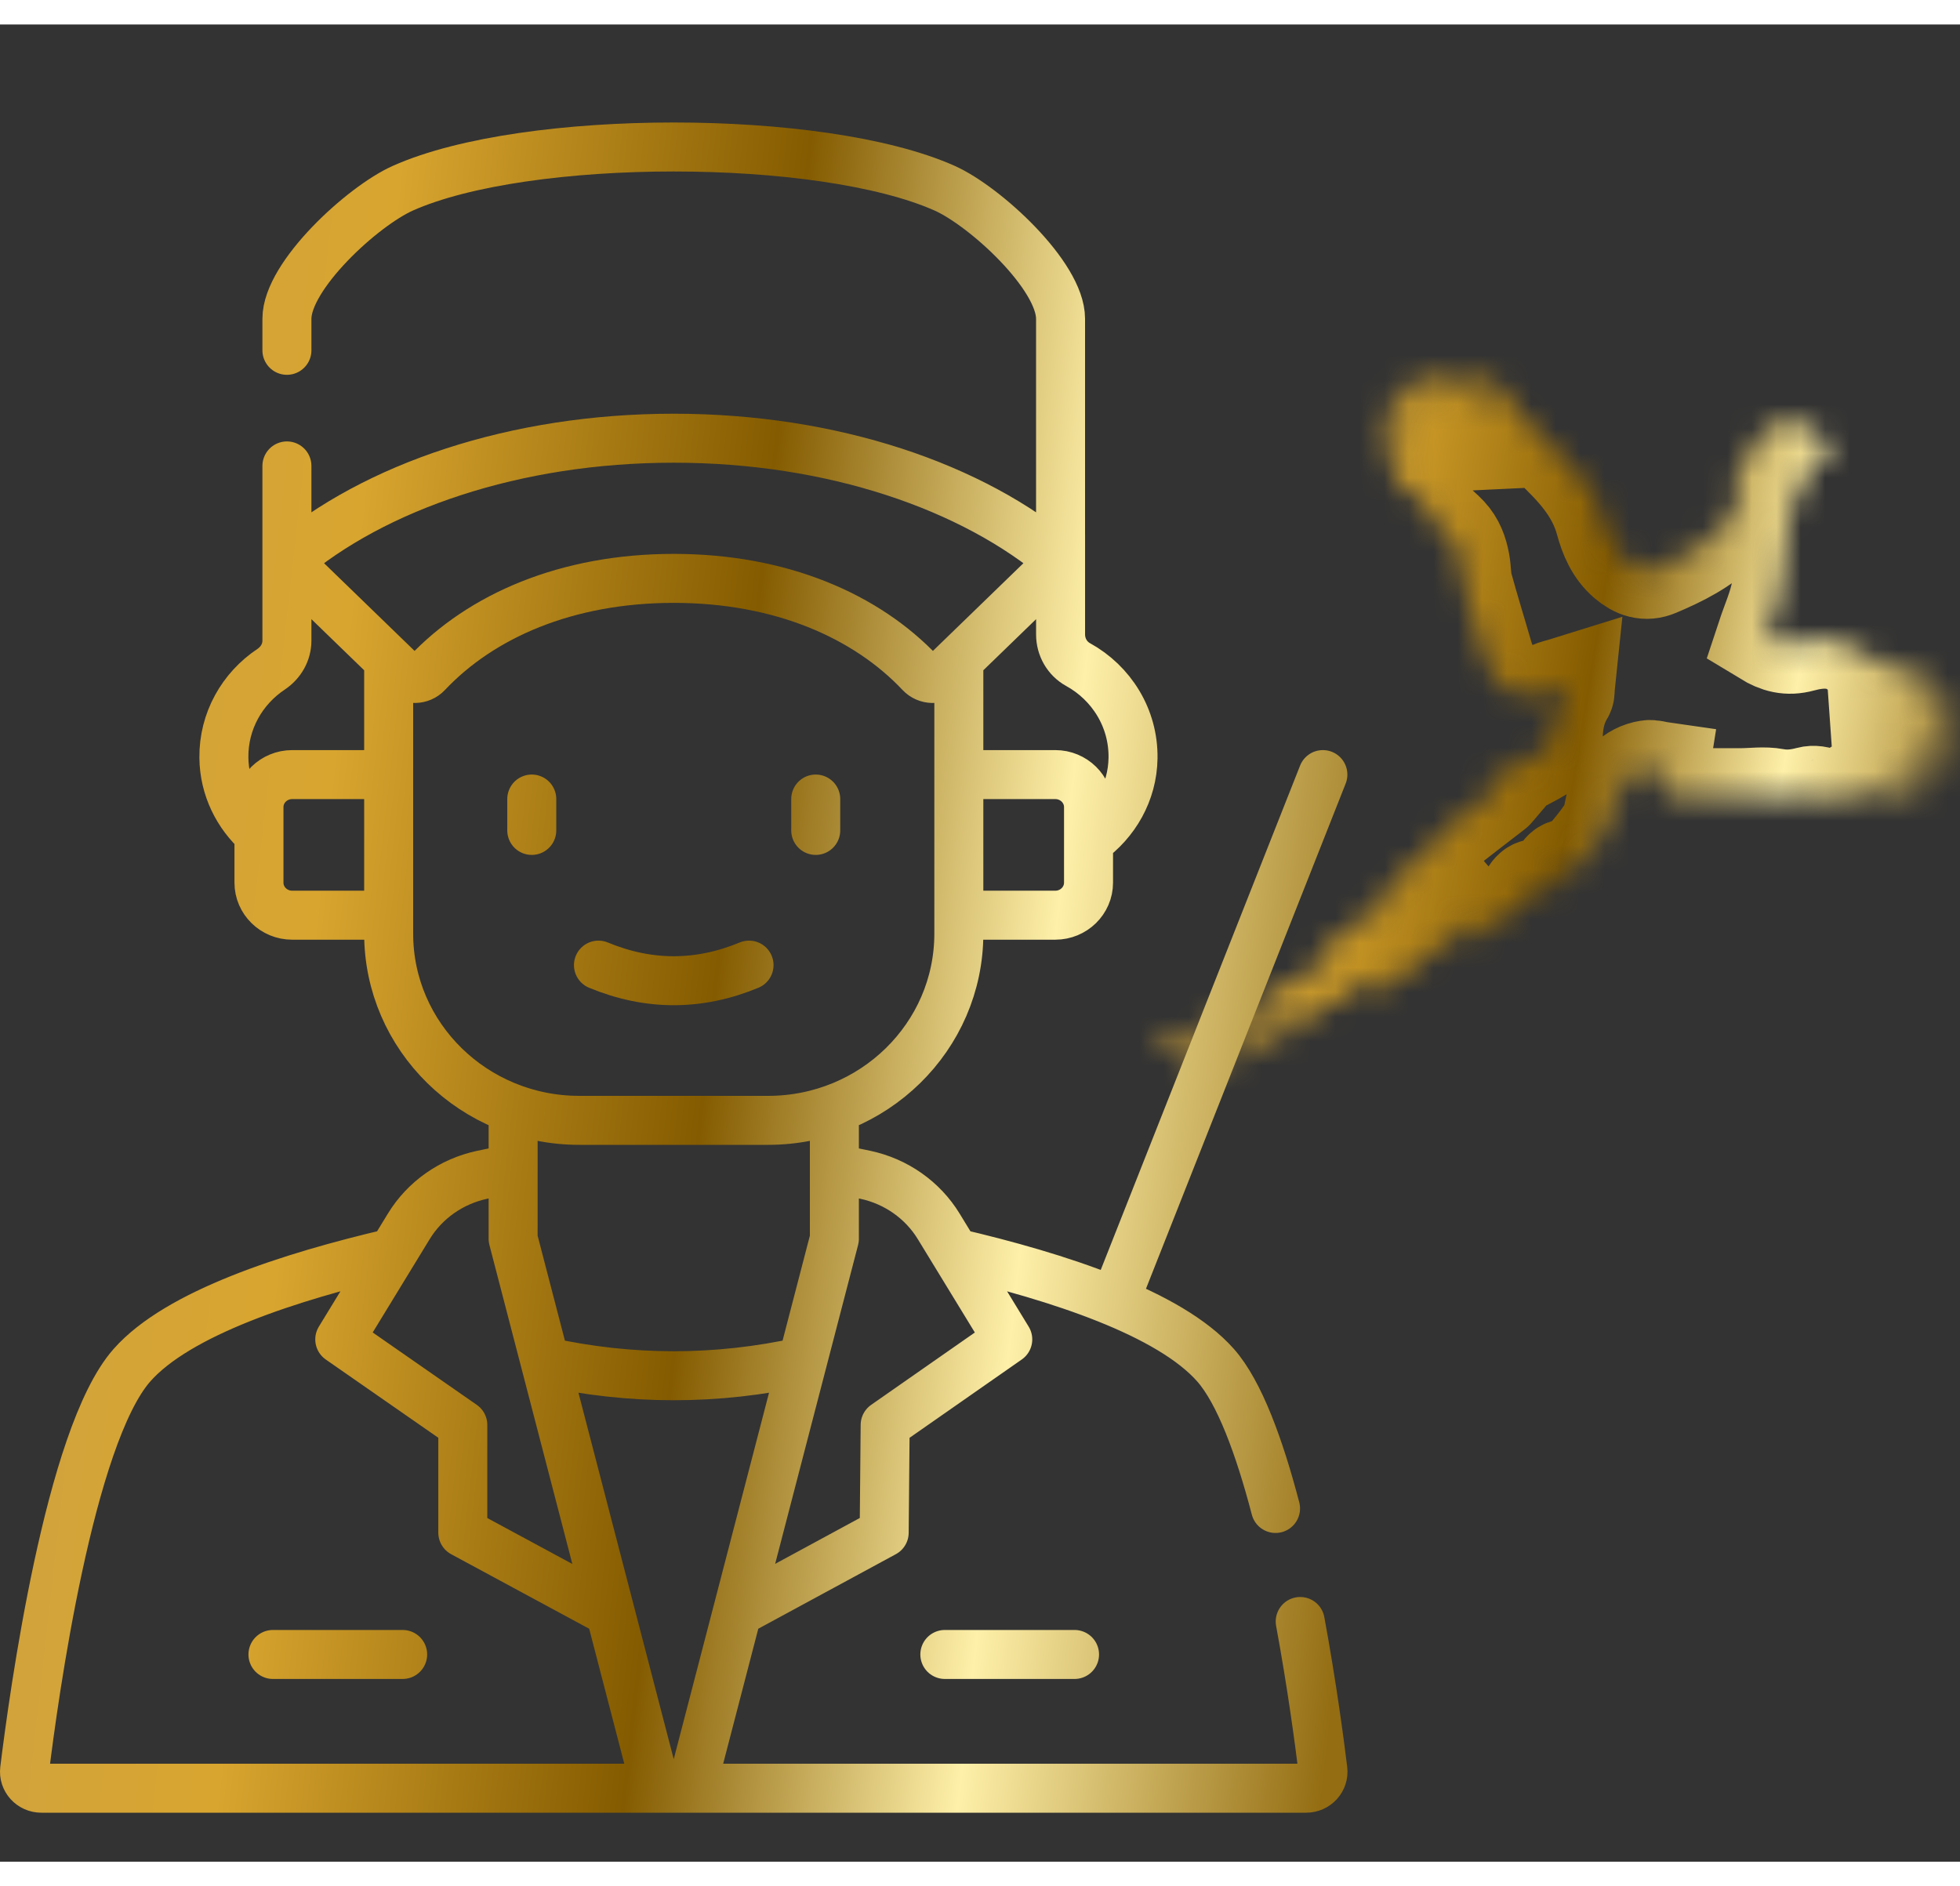
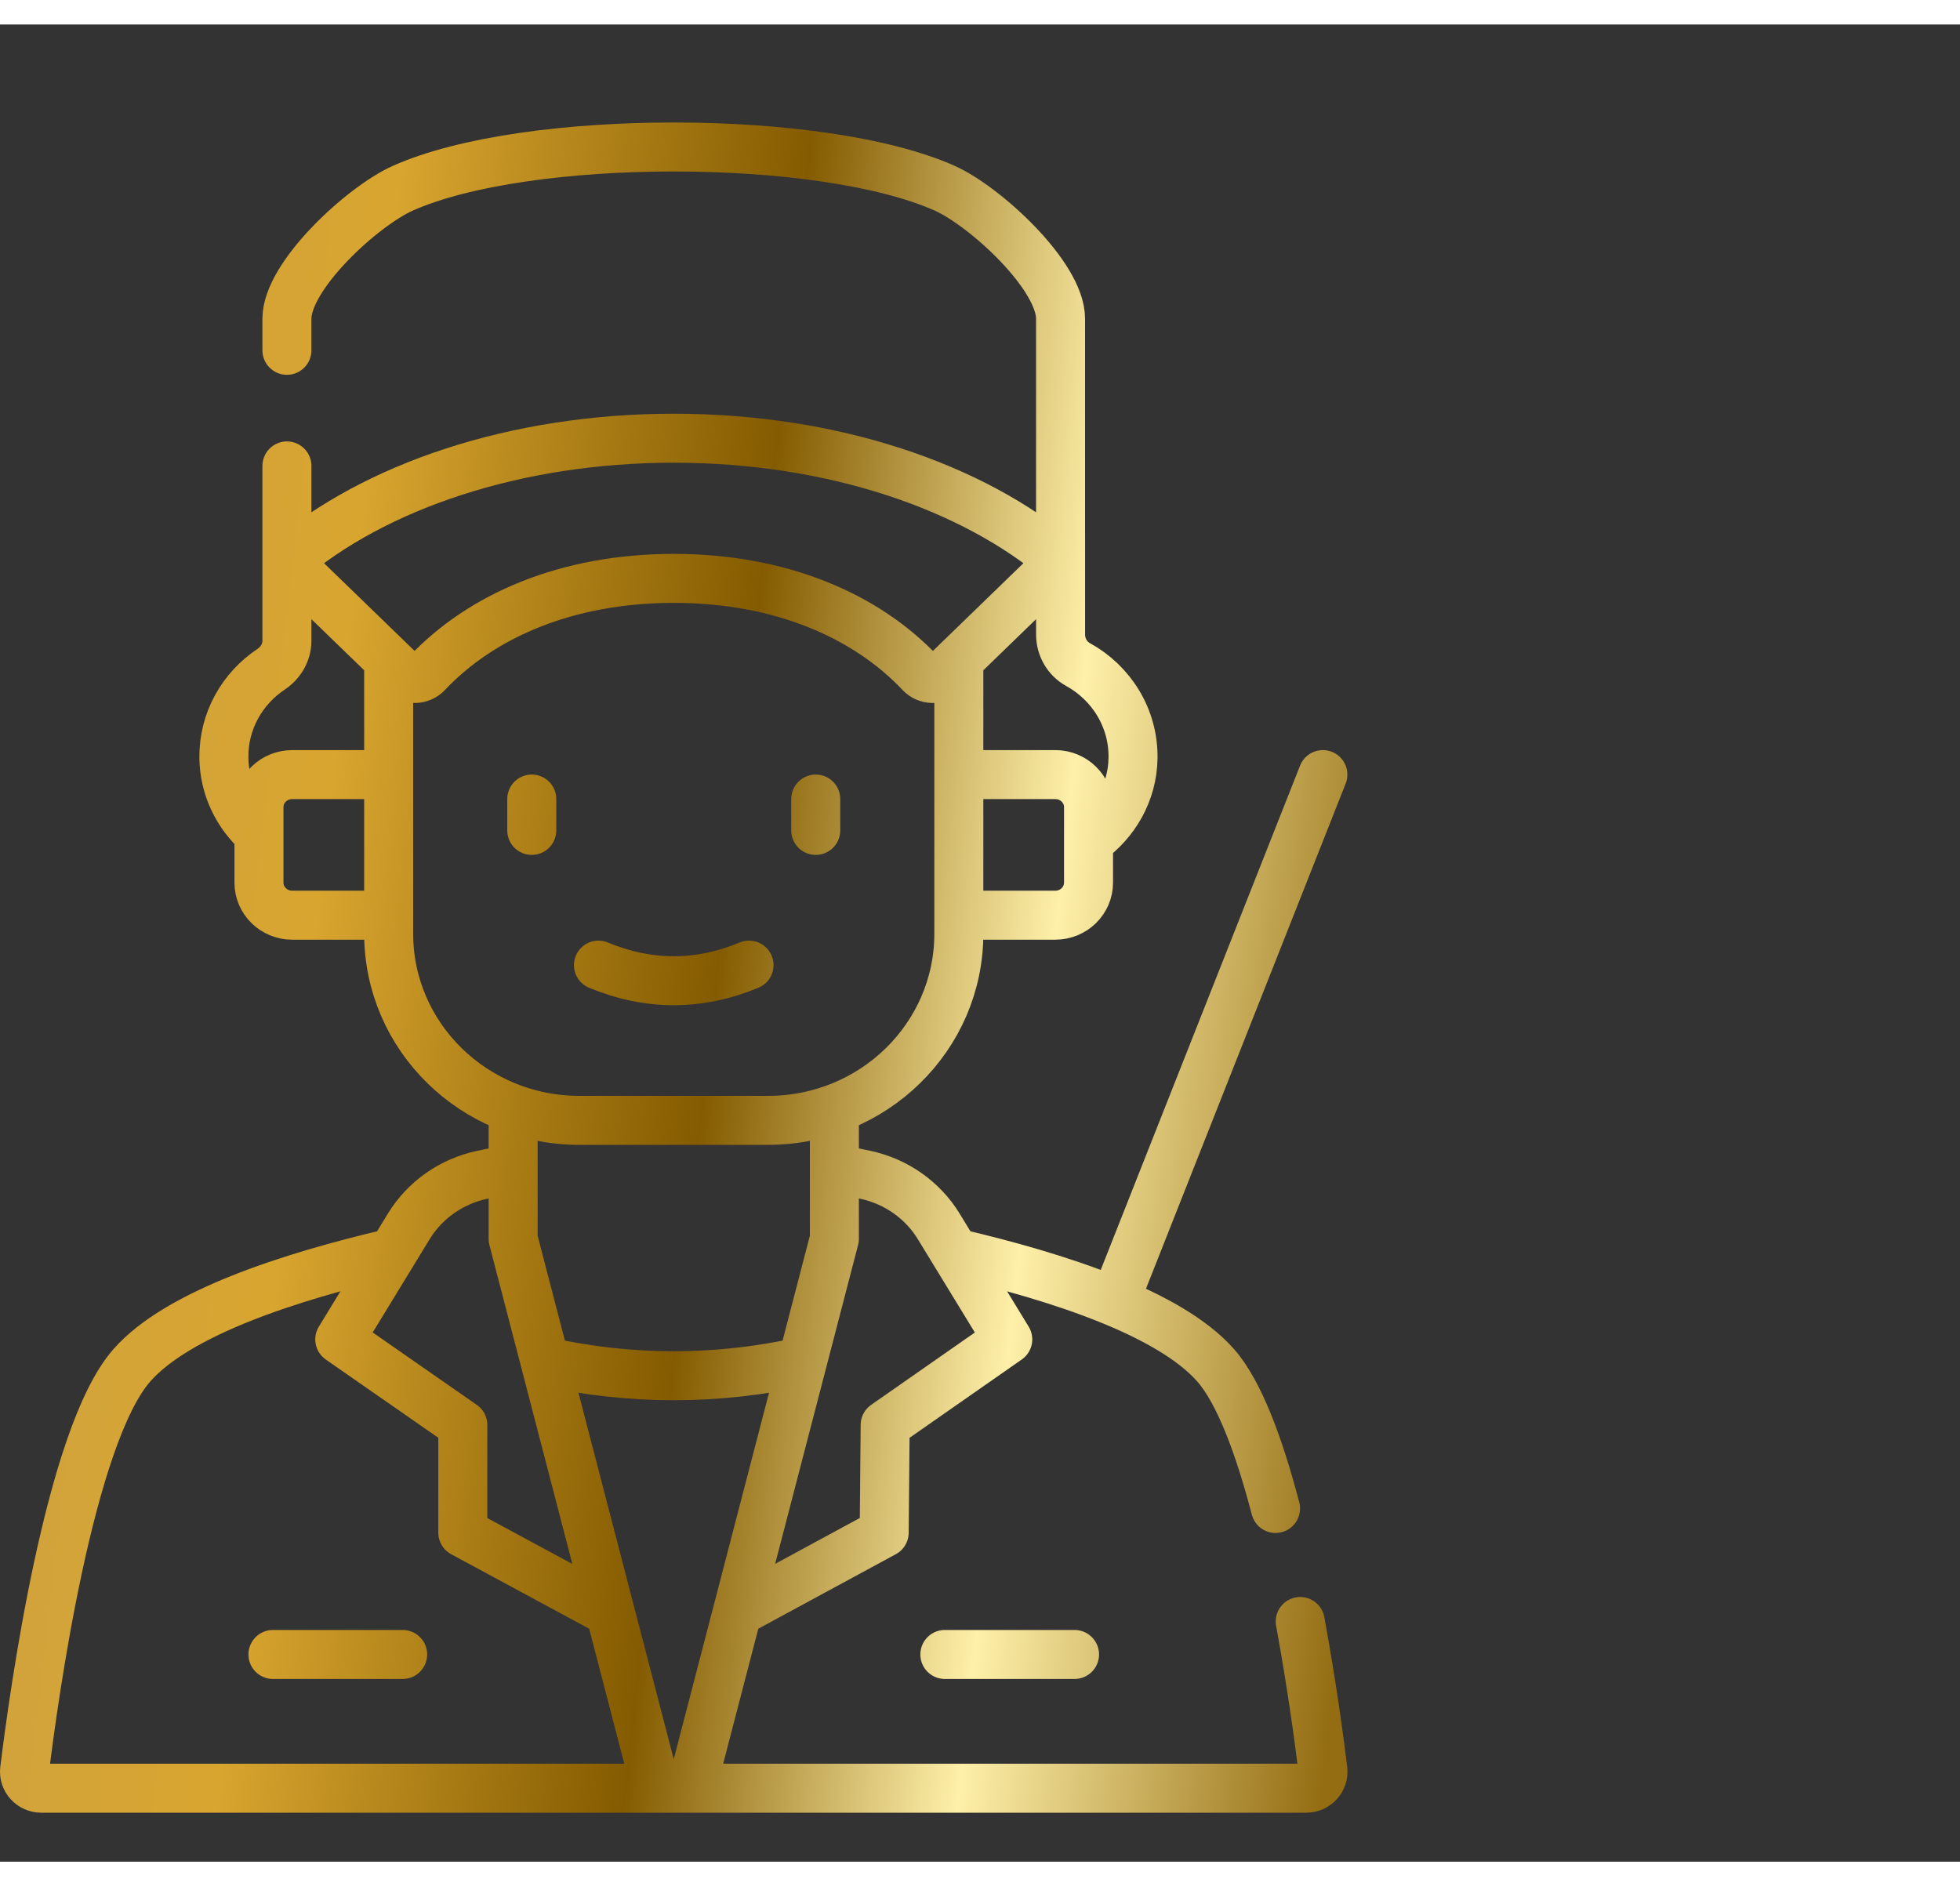
<svg xmlns="http://www.w3.org/2000/svg" width="80" height="77" viewBox="0 -4 80 75" fill="none">
  <rect x="0" y="-4" width="80" height="75" fill="#333333" stroke="none" />
  <mask id="path-1-inside-1_16_45" fill="white">
-     <path d="M53.318 35.755C53.223 35.764 53.098 35.735 53.039 35.789C52.587 36.197 52.026 36.283 51.482 36.458C50.662 36.72 49.875 37.095 49.073 37.423C48.426 37.687 47.797 38.029 47 37.945C47.067 37.821 47.093 37.69 47.159 37.661C47.587 37.474 48.024 37.308 48.457 37.135C49.218 36.83 49.998 36.568 50.736 36.211C51.646 35.77 52.525 35.257 53.41 34.76C53.726 34.583 54.018 34.36 54.326 34.164C54.456 34.082 54.597 34.018 54.704 33.865C54.399 33.975 54.094 34.085 53.694 34.229C53.947 33.638 54.307 33.429 54.718 33.244C55.304 32.979 55.862 32.649 56.519 32.3C55.989 32.181 55.998 32.194 55.709 32.44C55.61 32.524 55.45 32.527 55.318 32.567C55.294 32.515 55.269 32.462 55.245 32.411C55.921 31.959 56.596 31.509 57.287 31.048C57.2 30.998 57.099 30.94 56.905 30.828C57.193 30.613 57.428 30.425 57.674 30.254C57.854 30.13 58.062 30.047 58.23 29.909C58.315 29.84 58.332 29.685 58.394 29.578C58.503 29.391 58.589 29.164 58.745 29.038C59.488 28.434 60.252 27.86 61.008 27.273C61.038 27.249 61.059 27.212 61.104 27.159C60.988 27.079 60.876 27.003 60.705 26.886C61.195 26.631 61.662 26.393 62.124 26.144C62.472 25.957 62.834 25.785 63.15 25.547C63.294 25.438 63.412 25.189 63.419 24.999C63.442 24.393 63.565 23.834 63.877 23.322C63.915 23.262 63.898 23.165 63.916 22.992C63.669 23.069 63.454 23.11 63.259 23.199C61.817 23.864 60.919 22.933 60.568 21.708C60.3 20.777 60.01 19.852 59.755 18.916C59.672 18.61 59.686 18.277 59.628 17.962C59.549 17.539 59.413 17.155 59.106 16.826C58.745 16.44 58.246 16.156 58.142 15.545C58.133 15.49 58.025 15.455 57.968 15.407C57.817 15.278 57.671 15.142 57.517 15.017C57.39 14.914 57.263 14.799 57.119 14.731C56.885 14.62 56.76 14.476 56.86 14.196C57.046 14.116 57.231 14.036 57.434 13.949C57.165 13.62 56.397 14.01 56.453 13.192C56.742 13.178 57.015 13.165 57.329 13.15C57.005 12.974 56.729 12.844 56.474 12.679C56.388 12.623 56.292 12.463 56.31 12.379C56.329 12.296 56.503 12.182 56.584 12.2C56.852 12.26 57.108 12.373 57.368 12.466C57.515 12.519 57.66 12.573 57.84 12.565C57.431 12.224 56.862 12.094 56.654 11.54L56.716 11.404C57.052 11.477 57.388 11.55 57.725 11.623C57.739 11.61 57.754 11.597 57.769 11.584C57.614 11.485 57.447 11.399 57.306 11.281C57.145 11.148 57.006 10.984 56.898 10.764C57.809 10.65 58.521 11.177 59.361 11.414C59.079 11.15 58.798 10.884 58.512 10.624C58.446 10.563 58.33 10.544 58.293 10.474C58.231 10.357 58.216 10.214 58.181 10.082C58.296 10.054 58.437 9.969 58.52 10.012C58.892 10.202 59.255 10.414 59.604 10.646C60.119 10.99 60.62 11.358 61.126 11.717C61.151 11.688 61.176 11.659 61.201 11.63C61.084 11.465 60.979 11.289 60.847 11.139C60.61 10.868 60.35 10.619 60.112 10.349C60.046 10.274 60.025 10.157 59.983 10.059C60.094 10.068 60.231 10.036 60.312 10.093C60.86 10.483 61.375 10.896 61.764 11.493C62.204 12.168 62.799 12.702 63.378 13.256C64.265 14.105 65.129 14.997 65.481 16.298C65.64 16.883 65.88 17.468 66.375 17.893C66.771 18.233 67.174 18.37 67.641 18.171C68.599 17.764 69.549 17.299 70.287 16.534C70.777 16.026 71.101 15.345 70.85 14.537C70.816 14.427 70.843 14.255 70.906 14.16C71.244 13.656 71.567 13.134 71.961 12.683C72.617 11.935 73.599 12.024 74.195 12.825C74.26 12.911 74.391 12.939 74.473 13.015C74.583 13.119 74.674 13.244 74.774 13.36C74.675 13.446 74.588 13.56 74.475 13.615C74.038 13.825 73.829 14.236 73.623 14.651C73.543 14.814 73.523 15.042 73.403 15.143C73.018 15.471 73.053 15.932 72.998 16.362C72.882 17.281 72.835 18.213 72.665 19.119C72.545 19.762 72.268 20.37 72.062 20.994C72.549 21.29 72.973 21.405 73.53 21.255C74.278 21.052 75.069 21.006 75.778 21.538C76.472 22.059 77.29 22.281 78.105 22.466C78.69 22.599 79.094 22.987 79.51 23.379C79.613 23.476 79.717 23.571 79.811 23.78C79.716 23.762 79.614 23.762 79.528 23.724C79.141 23.549 78.758 23.363 78.374 23.181C78.344 23.233 78.314 23.285 78.284 23.337C78.629 23.673 78.958 24.031 79.323 24.337C79.723 24.671 79.821 25.147 80 25.59C79.969 25.625 79.937 25.659 79.906 25.693C79.492 25.346 79.078 25 78.663 24.653C78.648 24.668 78.631 24.681 78.616 24.696C78.92 25.242 79.226 25.788 79.53 26.334C79.485 26.385 79.441 26.437 79.396 26.488C79.281 26.422 79.147 26.379 79.057 26.287C78.718 25.941 78.392 25.58 78.062 25.226C78.016 25.258 77.97 25.291 77.925 25.325C78.001 25.483 78.066 25.647 78.153 25.798C78.458 26.329 78.682 26.881 78.672 27.506L78.545 27.583C78.231 27.075 77.915 26.567 77.601 26.059C77.442 26.686 78.062 27.157 77.794 27.9C77.454 27.551 77.183 27.274 76.876 26.959C76.89 27.157 76.9 27.31 76.911 27.464C76.483 27.815 76.491 26.992 76.122 27.157C76.112 27.321 76.099 27.494 76.078 27.799C75.871 27.624 75.727 27.501 75.547 27.348C75.521 27.364 75.427 27.401 75.362 27.468C75.075 27.762 74.729 27.767 74.387 27.543C74.244 27.45 74.013 27.423 73.847 27.468C73.385 27.59 72.944 27.644 72.458 27.553C72.006 27.468 71.525 27.542 71.058 27.543C70.304 27.545 69.551 27.545 68.797 27.545C68.719 27.545 68.641 27.54 68.564 27.538C67.924 27.52 67.641 27.166 67.753 26.459C67.593 26.436 67.429 26.375 67.276 26.398C66.599 26.499 66.095 27.024 65.919 27.753C65.829 28.128 65.791 28.551 65.596 28.855C65.224 29.433 64.754 29.94 64.324 30.476C64.311 30.491 64.27 30.498 64.251 30.489C63.745 30.26 63.678 30.695 63.496 31.01C63.398 31.18 63.188 31.277 63.032 31.405C62.687 31.108 62.518 31.282 62.357 31.595C62.196 31.912 62 32.211 61.798 32.501C61.725 32.605 61.59 32.662 61.483 32.74C61.452 32.718 61.419 32.696 61.387 32.673C61.443 32.425 61.499 32.178 61.579 31.821C61.275 32.169 61.044 32.454 60.79 32.715C60.564 32.948 60.325 33.175 60.064 33.359C59.973 33.423 59.796 33.354 59.66 33.346C59.7 33.232 59.721 33.103 59.785 33.007C59.876 32.869 59.999 32.754 60.108 32.629C60.083 32.6 60.058 32.571 60.032 32.542C59.487 33.018 58.955 33.512 58.394 33.965C57.739 34.494 57.063 34.992 56.386 35.488C56.313 35.542 56.173 35.496 56.064 35.496C56.049 35.461 56.035 35.427 56.019 35.392C56.211 35.176 56.402 34.959 56.594 34.742C56.581 34.72 56.569 34.698 56.557 34.676C56.254 34.842 55.933 34.98 55.652 35.181C53.581 36.658 51.311 37.734 49.05 38.824C48.828 38.93 48.566 38.943 48.323 39C48.296 38.944 48.268 38.888 48.24 38.833C48.369 38.714 48.48 38.554 48.628 38.483C49.354 38.134 50.11 37.85 50.818 37.466C51.688 36.993 52.522 36.444 53.371 35.928C53.352 35.87 53.334 35.812 53.315 35.754L53.318 35.755Z" />
-   </mask>
-   <path d="M53.318 35.755C53.223 35.764 53.098 35.735 53.039 35.789C52.587 36.197 52.026 36.283 51.482 36.458C50.662 36.72 49.875 37.095 49.073 37.423C48.426 37.687 47.797 38.029 47 37.945C47.067 37.821 47.093 37.69 47.159 37.661C47.587 37.474 48.024 37.308 48.457 37.135C49.218 36.83 49.998 36.568 50.736 36.211C51.646 35.77 52.525 35.257 53.41 34.76C53.726 34.583 54.018 34.36 54.326 34.164C54.456 34.082 54.597 34.018 54.704 33.865C54.399 33.975 54.094 34.085 53.694 34.229C53.947 33.638 54.307 33.429 54.718 33.244C55.304 32.979 55.862 32.649 56.519 32.3C55.989 32.181 55.998 32.194 55.709 32.44C55.61 32.524 55.45 32.527 55.318 32.567C55.294 32.515 55.269 32.462 55.245 32.411C55.921 31.959 56.596 31.509 57.287 31.048C57.2 30.998 57.099 30.94 56.905 30.828C57.193 30.613 57.428 30.425 57.674 30.254C57.854 30.13 58.062 30.047 58.23 29.909C58.315 29.84 58.332 29.685 58.394 29.578C58.503 29.391 58.589 29.164 58.745 29.038C59.488 28.434 60.252 27.86 61.008 27.273C61.038 27.249 61.059 27.212 61.104 27.159C60.988 27.079 60.876 27.003 60.705 26.886C61.195 26.631 61.662 26.393 62.124 26.144C62.472 25.957 62.834 25.785 63.15 25.547C63.294 25.438 63.412 25.189 63.419 24.999C63.442 24.393 63.565 23.834 63.877 23.322C63.915 23.262 63.898 23.165 63.916 22.992C63.669 23.069 63.454 23.11 63.259 23.199C61.817 23.864 60.919 22.933 60.568 21.708C60.3 20.777 60.01 19.852 59.755 18.916C59.672 18.61 59.686 18.277 59.628 17.962C59.549 17.539 59.413 17.155 59.106 16.826C58.745 16.44 58.246 16.156 58.142 15.545C58.133 15.49 58.025 15.455 57.968 15.407C57.817 15.278 57.671 15.142 57.517 15.017C57.39 14.914 57.263 14.799 57.119 14.731C56.885 14.62 56.76 14.476 56.86 14.196C57.046 14.116 57.231 14.036 57.434 13.949C57.165 13.62 56.397 14.01 56.453 13.192C56.742 13.178 57.015 13.165 57.329 13.15C57.005 12.974 56.729 12.844 56.474 12.679C56.388 12.623 56.292 12.463 56.31 12.379C56.329 12.296 56.503 12.182 56.584 12.2C56.852 12.26 57.108 12.373 57.368 12.466C57.515 12.519 57.66 12.573 57.84 12.565C57.431 12.224 56.862 12.094 56.654 11.54L56.716 11.404C57.052 11.477 57.388 11.55 57.725 11.623C57.739 11.61 57.754 11.597 57.769 11.584C57.614 11.485 57.447 11.399 57.306 11.281C57.145 11.148 57.006 10.984 56.898 10.764C57.809 10.65 58.521 11.177 59.361 11.414C59.079 11.15 58.798 10.884 58.512 10.624C58.446 10.563 58.33 10.544 58.293 10.474C58.231 10.357 58.216 10.214 58.181 10.082C58.296 10.054 58.437 9.969 58.52 10.012C58.892 10.202 59.255 10.414 59.604 10.646C60.119 10.99 60.62 11.358 61.126 11.717C61.151 11.688 61.176 11.659 61.201 11.63C61.084 11.465 60.979 11.289 60.847 11.139C60.61 10.868 60.35 10.619 60.112 10.349C60.046 10.274 60.025 10.157 59.983 10.059C60.094 10.068 60.231 10.036 60.312 10.093C60.86 10.483 61.375 10.896 61.764 11.493C62.204 12.168 62.799 12.702 63.378 13.256C64.265 14.105 65.129 14.997 65.481 16.298C65.64 16.883 65.88 17.468 66.375 17.893C66.771 18.233 67.174 18.37 67.641 18.171C68.599 17.764 69.549 17.299 70.287 16.534C70.777 16.026 71.101 15.345 70.85 14.537C70.816 14.427 70.843 14.255 70.906 14.16C71.244 13.656 71.567 13.134 71.961 12.683C72.617 11.935 73.599 12.024 74.195 12.825C74.26 12.911 74.391 12.939 74.473 13.015C74.583 13.119 74.674 13.244 74.774 13.36C74.675 13.446 74.588 13.56 74.475 13.615C74.038 13.825 73.829 14.236 73.623 14.651C73.543 14.814 73.523 15.042 73.403 15.143C73.018 15.471 73.053 15.932 72.998 16.362C72.882 17.281 72.835 18.213 72.665 19.119C72.545 19.762 72.268 20.37 72.062 20.994C72.549 21.29 72.973 21.405 73.53 21.255C74.278 21.052 75.069 21.006 75.778 21.538C76.472 22.059 77.29 22.281 78.105 22.466C78.69 22.599 79.094 22.987 79.51 23.379C79.613 23.476 79.717 23.571 79.811 23.78C79.716 23.762 79.614 23.762 79.528 23.724C79.141 23.549 78.758 23.363 78.374 23.181C78.344 23.233 78.314 23.285 78.284 23.337C78.629 23.673 78.958 24.031 79.323 24.337C79.723 24.671 79.821 25.147 80 25.59C79.969 25.625 79.937 25.659 79.906 25.693C79.492 25.346 79.078 25 78.663 24.653C78.648 24.668 78.631 24.681 78.616 24.696C78.92 25.242 79.226 25.788 79.53 26.334C79.485 26.385 79.441 26.437 79.396 26.488C79.281 26.422 79.147 26.379 79.057 26.287C78.718 25.941 78.392 25.58 78.062 25.226C78.016 25.258 77.97 25.291 77.925 25.325C78.001 25.483 78.066 25.647 78.153 25.798C78.458 26.329 78.682 26.881 78.672 27.506L78.545 27.583C78.231 27.075 77.915 26.567 77.601 26.059C77.442 26.686 78.062 27.157 77.794 27.9C77.454 27.551 77.183 27.274 76.876 26.959C76.89 27.157 76.9 27.31 76.911 27.464C76.483 27.815 76.491 26.992 76.122 27.157C76.112 27.321 76.099 27.494 76.078 27.799C75.871 27.624 75.727 27.501 75.547 27.348C75.521 27.364 75.427 27.401 75.362 27.468C75.075 27.762 74.729 27.767 74.387 27.543C74.244 27.45 74.013 27.423 73.847 27.468C73.385 27.59 72.944 27.644 72.458 27.553C72.006 27.468 71.525 27.542 71.058 27.543C70.304 27.545 69.551 27.545 68.797 27.545C68.719 27.545 68.641 27.54 68.564 27.538C67.924 27.52 67.641 27.166 67.753 26.459C67.593 26.436 67.429 26.375 67.276 26.398C66.599 26.499 66.095 27.024 65.919 27.753C65.829 28.128 65.791 28.551 65.596 28.855C65.224 29.433 64.754 29.94 64.324 30.476C64.311 30.491 64.27 30.498 64.251 30.489C63.745 30.26 63.678 30.695 63.496 31.01C63.398 31.18 63.188 31.277 63.032 31.405C62.687 31.108 62.518 31.282 62.357 31.595C62.196 31.912 62 32.211 61.798 32.501C61.725 32.605 61.59 32.662 61.483 32.74C61.452 32.718 61.419 32.696 61.387 32.673C61.443 32.425 61.499 32.178 61.579 31.821C61.275 32.169 61.044 32.454 60.79 32.715C60.564 32.948 60.325 33.175 60.064 33.359C59.973 33.423 59.796 33.354 59.66 33.346C59.7 33.232 59.721 33.103 59.785 33.007C59.876 32.869 59.999 32.754 60.108 32.629C60.083 32.6 60.058 32.571 60.032 32.542C59.487 33.018 58.955 33.512 58.394 33.965C57.739 34.494 57.063 34.992 56.386 35.488C56.313 35.542 56.173 35.496 56.064 35.496C56.049 35.461 56.035 35.427 56.019 35.392C56.211 35.176 56.402 34.959 56.594 34.742C56.581 34.72 56.569 34.698 56.557 34.676C56.254 34.842 55.933 34.98 55.652 35.181C53.581 36.658 51.311 37.734 49.05 38.824C48.828 38.93 48.566 38.943 48.323 39C48.296 38.944 48.268 38.888 48.24 38.833C48.369 38.714 48.48 38.554 48.628 38.483C49.354 38.134 50.11 37.85 50.818 37.466C51.688 36.993 52.522 36.444 53.371 35.928C53.352 35.87 53.334 35.812 53.315 35.754L53.318 35.755Z" stroke="url(#paint0_linear_16_45)" stroke-width="4" mask="url(#path-1-inside-1_16_45)" />
+     </mask>
  <path d="M45.491 48.138L53.995 26.621M53.07 61.194C53.546 63.775 53.855 66.099 53.995 67.246C54.044 67.648 53.724 68 53.312 68H1.688C1.275 68 0.956 67.648 1.005 67.246C1.366 64.305 2.828 53.624 5.387 50.73C7.262 48.606 11.796 47.129 16.027 46.142M38.973 46.142C43.203 47.129 47.736 48.606 49.613 50.729C50.589 51.834 51.407 54.071 52.063 56.58M20.944 42.697C20.542 42.777 20.118 42.865 19.678 42.959C18.427 43.227 17.342 43.988 16.686 45.063L13.868 49.678L18.89 53.171V57.567L24.907 60.817M34.057 42.697C34.458 42.777 34.882 42.865 35.323 42.959C36.574 43.227 37.658 43.988 38.314 45.063L41.133 49.678L36.129 53.171L36.089 57.567L30.092 60.817M32.754 50.582C29.251 51.355 25.748 51.355 22.246 50.582M26.774 68L20.944 45.572V40.263M34.056 40.263V45.572L28.224 68M11.711 16.836V21.154C11.711 21.625 11.462 22.056 11.064 22.322C9.889 23.105 9.121 24.431 9.138 25.933C9.152 27.163 9.705 28.261 10.57 29.035M44.43 29.34C45.508 28.57 46.225 27.346 46.246 25.949C46.271 24.308 45.358 22.875 44.002 22.129C43.553 21.882 43.289 21.406 43.289 20.903V16.836M39.136 21.94V33.113C39.136 37.323 35.651 40.736 31.352 40.736H23.646C19.349 40.736 15.864 37.323 15.864 33.113V21.94M24.427 34.399C26.475 35.248 28.524 35.248 30.573 34.399M21.705 27.619V28.9M33.295 27.619V28.9M15.864 26.621H11.927C11.177 26.621 10.57 27.216 10.57 27.95V31.032C10.57 31.766 11.177 32.361 11.927 32.361H15.864M39.136 26.621H43.073C43.822 26.621 44.43 27.216 44.43 27.95V31.032C44.43 31.766 43.822 32.361 43.073 32.361H39.136M43.288 17.915V8.011C43.288 6.246 40.198 3.416 38.559 2.684C33.527 0.439 21.473 0.439 16.441 2.684C14.801 3.416 11.711 6.246 11.711 8.011V9.301M43.288 17.915L38.554 22.503C38.278 22.771 37.83 22.761 37.566 22.481C35.368 20.149 31.88 18.611 27.5 18.611C23.12 18.611 19.632 20.149 17.434 22.481C17.17 22.761 16.722 22.771 16.446 22.503L11.711 17.915M43.288 17.915C39.719 14.867 33.976 12.889 27.5 12.889C21.024 12.889 15.281 14.867 11.711 17.915M11.711 14.02V17.915M38.565 62.54H43.859M11.141 62.54H16.435" stroke="url(#paint1_linear_16_45)" stroke-width="2" stroke-miterlimit="10" stroke-linecap="round" stroke-linejoin="round" />
  <defs>
    <linearGradient id="paint0_linear_16_45" x1="47" y1="10" x2="83.728" y2="15.938" gradientUnits="userSpaceOnUse">
      <stop stop-color="#CDA244" />
      <stop offset="0.255" stop-color="#D8A52F" />
      <stop offset="0.53" stop-color="#845B00" />
      <stop offset="0.755" stop-color="#FEF0A9" />
      <stop offset="1" stop-color="#946D12" />
    </linearGradient>
    <linearGradient id="paint1_linear_16_45" x1="1" y1="1" x2="60.775" y2="7.718" gradientUnits="userSpaceOnUse">
      <stop stop-color="#CDA244" />
      <stop offset="0.255" stop-color="#D8A52F" />
      <stop offset="0.53" stop-color="#845B00" />
      <stop offset="0.755" stop-color="#FEF0A9" />
      <stop offset="1" stop-color="#946D12" />
    </linearGradient>
  </defs>
</svg>